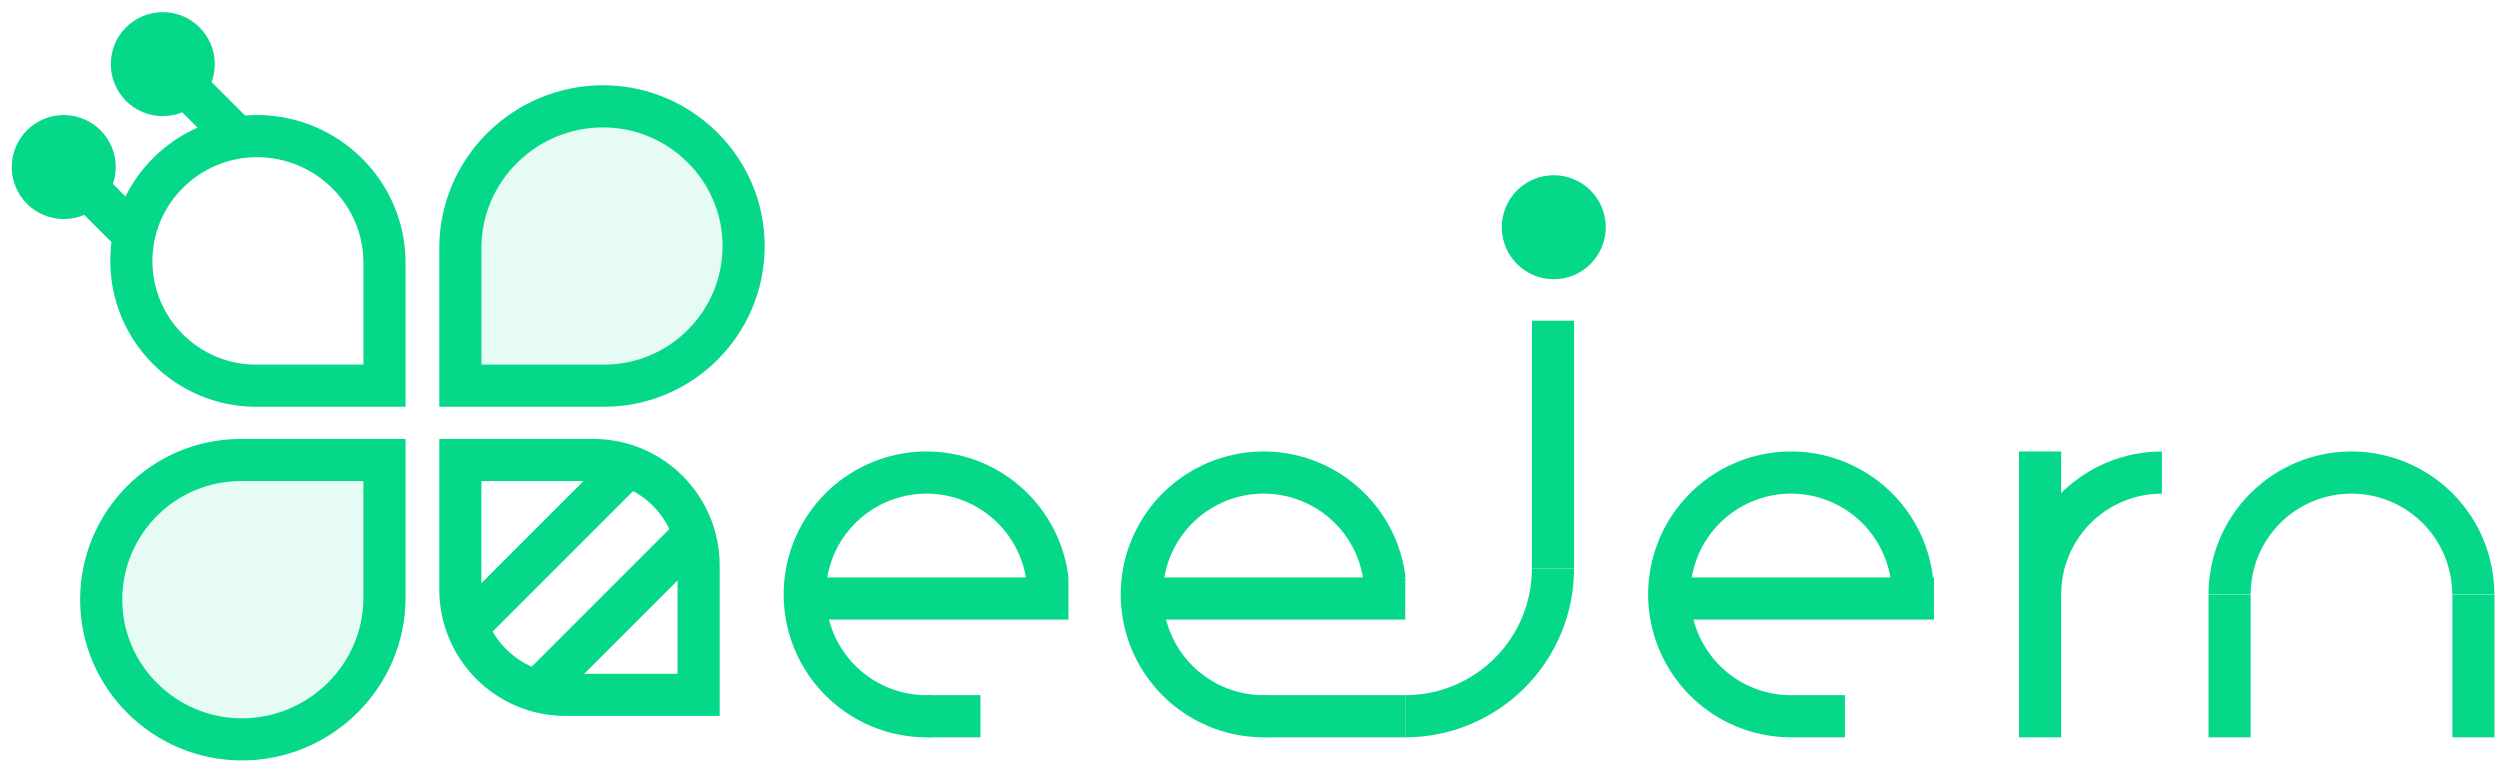
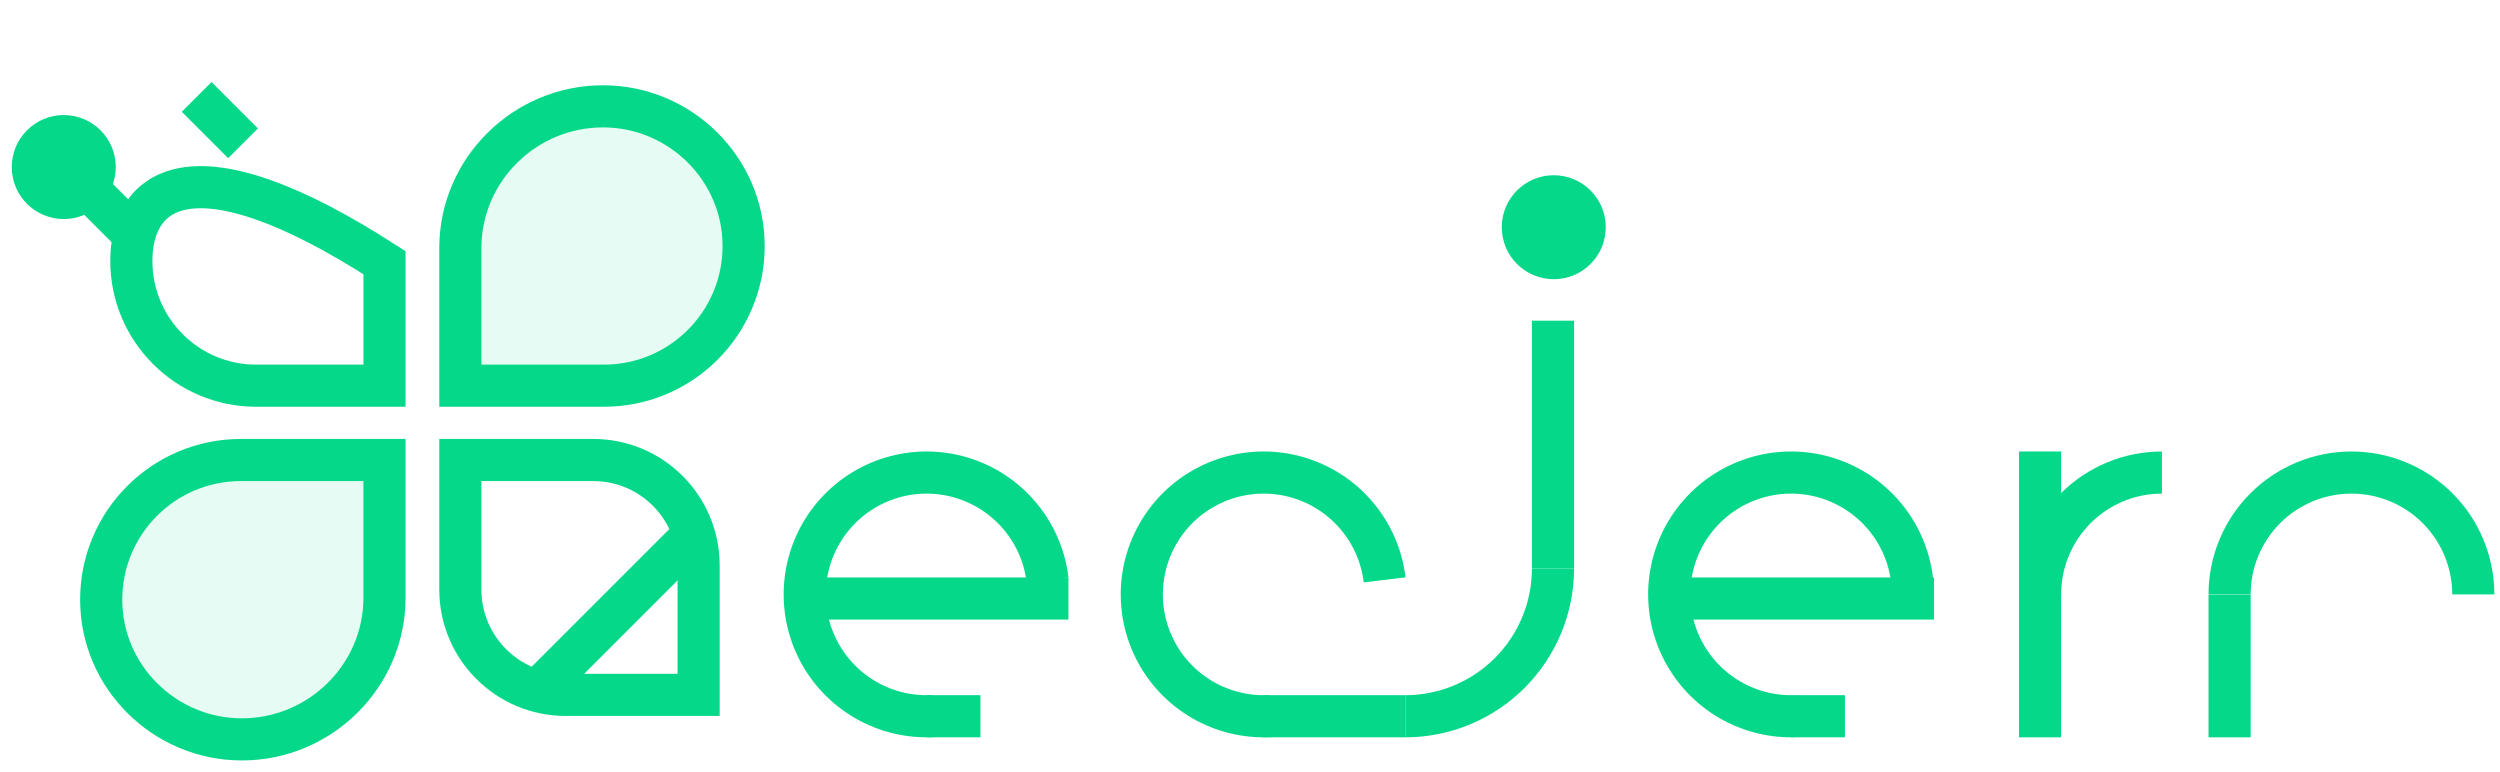
<svg xmlns="http://www.w3.org/2000/svg" width="178" height="55" viewBox="0 0 178 55" fill="none">
  <path d="M17.151 32.753H27.376V42.558C27.376 48.117 22.802 52.644 17.22 52.644C11.716 52.644 7.205 48.179 7.205 42.699C7.205 37.206 11.658 32.753 17.151 32.753Z" fill="#06D889" fill-opacity="0.1" stroke="#06D889" stroke-width="3" />
  <path d="M43.002 27.461H32.777V17.656C32.777 12.098 37.351 7.571 42.933 7.571C48.437 7.571 52.947 12.035 52.947 17.516C52.947 23.008 48.495 27.461 43.002 27.461Z" fill="#06D889" fill-opacity="0.1" stroke="#06D889" stroke-width="3" />
  <path d="M42.241 32.753H32.777V41.976C32.777 46.118 36.134 49.476 40.277 49.476H49.741V40.253C49.741 36.111 46.383 32.753 42.241 32.753Z" stroke="#06D889" stroke-width="3" />
-   <path d="M18.237 27.461H27.376V18.703C27.376 13.738 23.289 9.691 18.3 9.691C13.381 9.691 9.352 13.681 9.352 18.576C9.352 23.483 13.33 27.461 18.237 27.461Z" stroke="#06D889" stroke-width="3" />
-   <line x1="33.987" y1="43.934" x2="44.552" y2="33.369" stroke="#06D889" stroke-width="3" />
+   <path d="M18.237 27.461H27.376V18.703C13.381 9.691 9.352 13.681 9.352 18.576C9.352 23.483 13.33 27.461 18.237 27.461Z" stroke="#06D889" stroke-width="3" />
  <line x1="38.837" y1="48.61" x2="49.401" y2="38.045" stroke="#06D889" stroke-width="3" />
  <line x1="17.304" y1="10.203" x2="14.002" y2="6.901" stroke="#06D889" stroke-width="3" />
  <line x1="9.863" y1="17.044" x2="6.791" y2="13.972" stroke="#06D889" stroke-width="3" />
-   <circle cx="11.59" cy="4.567" r="2.202" fill="#06D889" stroke="#06D889" stroke-width="3" />
  <circle cx="110.628" cy="16.178" r="2.202" fill="#06D889" stroke="#06D889" stroke-width="3" />
  <circle cx="4.54" cy="11.894" r="2.202" fill="#06D889" stroke="#06D889" stroke-width="3" />
  <path d="M66.454 50.984C64.764 51.078 63.084 50.676 61.62 49.827C60.156 48.978 58.972 47.72 58.215 46.207C57.457 44.694 57.158 42.992 57.355 41.311C57.552 39.63 58.236 38.044 59.324 36.747C60.411 35.45 61.854 34.5 63.475 34.013C65.096 33.526 66.823 33.523 68.445 34.006C70.067 34.488 71.513 35.434 72.604 36.728C73.695 38.022 74.384 39.606 74.586 41.287" stroke="#06D889" stroke-width="3" />
  <line x1="76.073" y1="42.615" x2="58.194" y2="42.615" stroke="#06D889" stroke-width="3" />
  <line x1="69.808" y1="50.996" x2="65.972" y2="50.996" stroke="#06D889" stroke-width="3" />
  <path d="M90.454 50.984C88.764 51.078 87.084 50.676 85.62 49.827C84.156 48.978 82.972 47.72 82.215 46.207C81.457 44.694 81.158 42.992 81.355 41.311C81.552 39.63 82.237 38.044 83.324 36.747C84.411 35.45 85.854 34.5 87.475 34.013C89.096 33.526 90.823 33.523 92.445 34.006C94.067 34.488 95.513 35.434 96.604 36.728C97.695 38.022 98.384 39.606 98.586 41.287" stroke="#06D889" stroke-width="3" />
  <path d="M158.747 42.322C158.747 40.021 159.661 37.814 161.288 36.187C162.915 34.56 165.122 33.646 167.423 33.646C169.724 33.646 171.931 34.56 173.558 36.187C175.185 37.814 176.099 40.021 176.099 42.322" stroke="#06D889" stroke-width="3" />
  <path d="M145.252 42.322C145.252 41.182 145.477 40.054 145.913 39.002C146.349 37.949 146.988 36.992 147.793 36.187C148.599 35.381 149.555 34.742 150.608 34.306C151.661 33.87 152.789 33.646 153.928 33.646" stroke="#06D889" stroke-width="3" />
  <path d="M110.572 40.48C110.572 41.861 110.3 43.229 109.772 44.505C109.243 45.781 108.468 46.94 107.492 47.917C106.515 48.894 105.356 49.668 104.08 50.197C102.804 50.725 101.436 50.998 100.055 50.998" stroke="#06D889" stroke-width="3" />
-   <line x1="100.055" y1="42.615" x2="82.101" y2="42.615" stroke="#06D889" stroke-width="3" />
  <line x1="110.574" y1="22.833" x2="110.574" y2="40.48" stroke="#06D889" stroke-width="3" />
  <line x1="145.252" y1="32.146" x2="145.252" y2="52.498" stroke="#06D889" stroke-width="3" />
  <line x1="158.747" y1="42.337" x2="158.747" y2="52.498" stroke="#06D889" stroke-width="3" />
-   <line x1="176.11" y1="42.337" x2="176.11" y2="52.498" stroke="#06D889" stroke-width="3" />
  <line x1="100.055" y1="50.996" x2="89.879" y2="50.996" stroke="#06D889" stroke-width="3" />
  <path d="M127.678 50.996C125.999 51.026 124.348 50.568 122.924 49.678C121.5 48.788 120.366 47.504 119.657 45.981C118.949 44.459 118.698 42.764 118.934 41.102C119.17 39.44 119.883 37.881 120.987 36.617C122.091 35.352 123.539 34.434 125.154 33.976C126.769 33.517 128.483 33.537 130.087 34.033C131.691 34.529 133.116 35.48 134.191 36.77C135.265 38.06 135.942 39.634 136.139 41.302" stroke="#06D889" stroke-width="3" />
  <line x1="137.7" y1="42.615" x2="119.745" y2="42.615" stroke="#06D889" stroke-width="3" />
  <line x1="131.36" y1="50.996" x2="127.524" y2="50.996" stroke="#06D889" stroke-width="3" />
</svg>